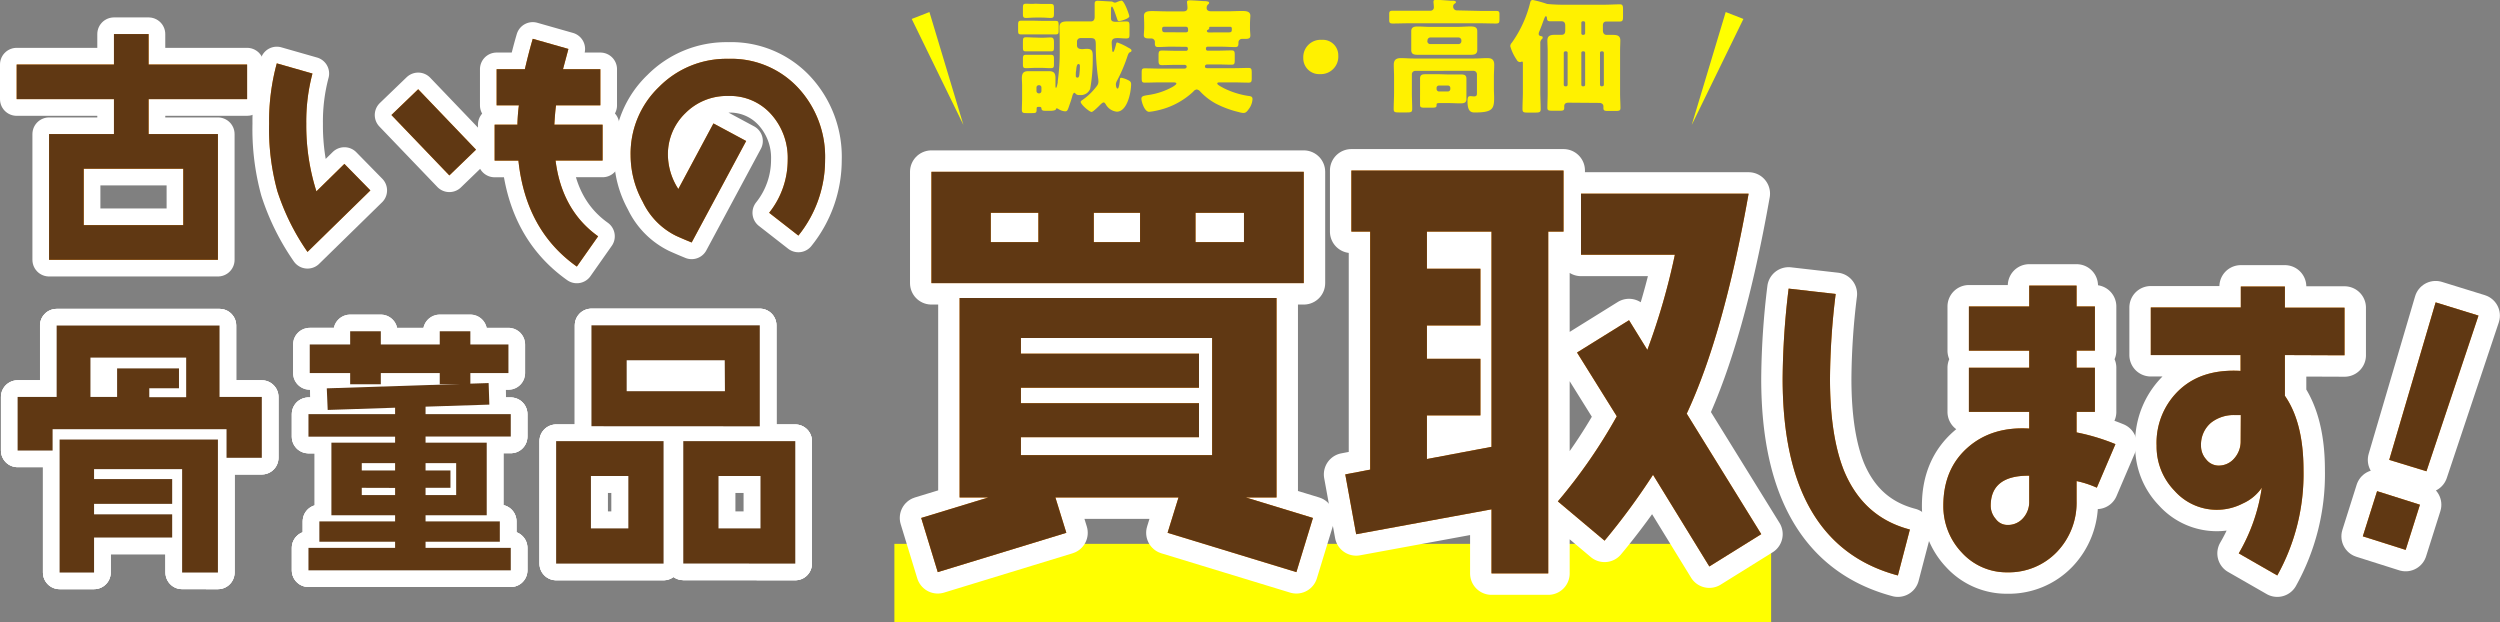
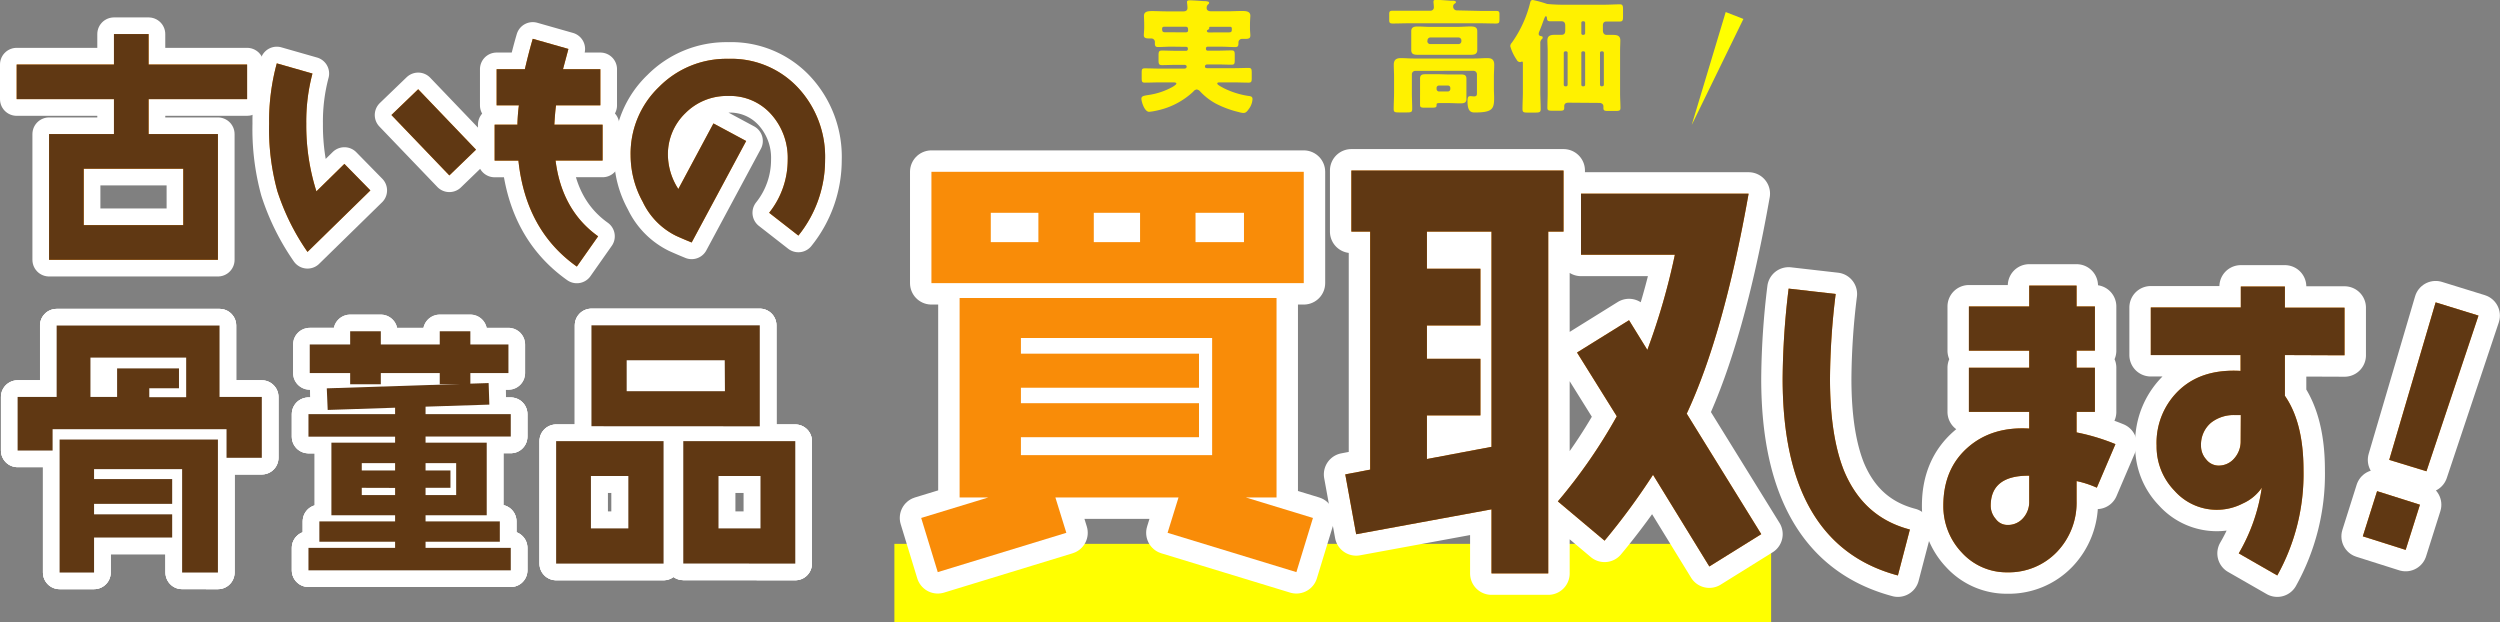
<svg xmlns="http://www.w3.org/2000/svg" width="525.19" height="130.7" viewBox="0 0 525.19 130.7">
  <rect x="0" y="0" width="525.19" height="130.7" fill="#808080" stroke="none" />
  <defs>
    <style>.cls-1{fill:#ff0;}.cls-2,.cls-5{fill:none;stroke:#fff;stroke-linecap:round;stroke-linejoin:round;}.cls-2{stroke-width:9px;}.cls-3{fill:#f98c08;}.cls-4{fill:#603813;}.cls-5{stroke-width:7px;}.cls-6{fill:#fff100;}</style>
  </defs>
  <g id="レイヤー_2" data-name="レイヤー 2">
    <g id="レイヤー_1-2" data-name="レイヤー 1">
      <rect class="cls-1" x="187.89" y="114.25" width="184.18" height="16.45" />
      <path class="cls-2" d="M272.34,120.19l-27.06-8.26,2.3-7.43H221.71l2.3,7.43L197,120.19l-3.48-11.38,14.12-4.31h-6.05V62.6h66.58v41.9H261.7l14.12,4.31ZM195.67,59.48V36.09h78.22V59.48Zm22.47-14.77h-10v6.15h10ZM254.64,71H214.47v3.3h37.41v7.16H214.47V84.7h37.41v7.15H214.47v3.76h40.17ZM239.5,44.71h-9.72v6.15h9.72Zm21.83,0H251.15v6.15h10.18Z" />
      <path class="cls-2" d="M325.25,48.66v71.8H313.33V107l-28.43,5.23-2.29-12.57,5.23-1v-50h-3.95V35.82h44.57V48.66Zm-11.92,0H299.76v7.79H311V68.37H299.76v7H311V87.26H299.76v9.17l13.57-2.56ZM359.09,119,347.26,99.74a141.74,141.74,0,0,1-10.18,13.84l-9.81-8.25a111.76,111.76,0,0,0,12.38-17.88L331.3,74.06l10.92-6.79,3.85,6.24a139.92,139.92,0,0,0,5.78-20H332.13V40.68h35.21q-5.22,29.57-13,46.22L370,112.21Z" />
      <path class="cls-2" d="M398.7,120.89q-24.18-6.47-24.21-41.26a163.16,163.16,0,0,1,1.26-19l9.88,1.13a151.52,151.52,0,0,0-1.19,17.84c0,8,1,14.4,2.92,19.24,2.72,6.57,7.29,10.68,13.86,12.4Z" />
      <path class="cls-2" d="M440.49,102.45a21,21,0,0,0-4.25-1.39v4.24a14.91,14.91,0,0,1-4.11,10.62,14,14,0,0,1-10.41,4.31,12.71,12.71,0,0,1-9.55-4.11,14.13,14.13,0,0,1-3.92-9.89c0-5.17,1.73-9.22,5.11-12.2s7.69-4.31,12.93-4V86.53H413.62V77.25h12.67V73.66H413.62V64.38h12.67V60h9.95v4.38h3.85v9.28h-3.85v3.59h3.85v9.28h-3.85v4.31a43.64,43.64,0,0,1,8.16,2.46Zm-14.2-2.52h-.2c-5.24,0-7.89,2.12-7.89,6.3a4.19,4.19,0,0,0,1.06,2.79,3,3,0,0,0,2.46,1.26,4.2,4.2,0,0,0,3.31-1.46,5.06,5.06,0,0,0,1.26-3.52Z" />
      <path class="cls-2" d="M480,74.59v8.56c2.58,3.71,3.91,8.89,3.91,15.59a43.72,43.72,0,0,1-5.51,22.15l-8.09-4.64a38.12,38.12,0,0,0,4.84-13.8,9.51,9.51,0,0,1-4,3.32,11.87,11.87,0,0,1-14.32-2.66,13.31,13.31,0,0,1-3.78-9.48,15.22,15.22,0,0,1,5.1-12c3.25-2.85,7.43-4,12.54-3.71V74.59H451.83v-10h18.91V60.2H480v4.44h12.53v10ZM470.74,87.2h-1.13a7.73,7.73,0,0,0-5.11,1.59,6,6,0,0,0-2.12,4.84,4.23,4.23,0,0,0,1.06,2.85A3.34,3.34,0,0,0,466,97.81a4.27,4.27,0,0,0,3.38-1.53,5.32,5.32,0,0,0,1.33-3.58Z" />
      <path class="cls-2" d="M505.37,115.52l-9-2.85,3-9.49,9,2.85ZM509.74,99l-7.82-2.39,9.75-33.09,9,2.78Z" />
      <path class="cls-3" d="M272.34,120.19l-27.06-8.26,2.3-7.43H221.71l2.3,7.43L197,120.19l-3.48-11.38,14.12-4.31h-6.05V62.6h66.58v41.9H261.7l14.12,4.31ZM195.67,59.48V36.09h78.22V59.48Zm22.47-14.77h-10v6.15h10ZM254.64,71H214.47v3.3h37.41v7.16H214.47V84.7h37.41v7.15H214.47v3.76h40.17ZM239.5,44.71h-9.72v6.15h9.72Zm21.83,0H251.15v6.15h10.18Z" />
      <path class="cls-3" d="M325.25,48.66v71.8H313.33V107l-28.43,5.23-2.29-12.57,5.23-1v-50h-3.95V35.82h44.57V48.66Zm-11.92,0H299.76v7.79H311V68.37H299.76v7H311V87.26H299.76v9.17l13.57-2.56ZM359.09,119,347.26,99.74a141.74,141.74,0,0,1-10.18,13.84l-9.81-8.25a111.76,111.76,0,0,0,12.38-17.88L331.3,74.06l10.92-6.79,3.85,6.24a139.92,139.92,0,0,0,5.78-20H332.13V40.68h35.21q-5.22,29.57-13,46.22L370,112.21Z" />
      <path class="cls-3" d="M398.7,120.89q-24.18-6.47-24.21-41.26a163.16,163.16,0,0,1,1.26-19l9.88,1.13a151.52,151.52,0,0,0-1.19,17.84c0,8,1,14.4,2.92,19.24,2.72,6.57,7.29,10.68,13.86,12.4Z" />
      <path class="cls-3" d="M440.49,102.45a21,21,0,0,0-4.25-1.39v4.24a14.91,14.91,0,0,1-4.11,10.62,14,14,0,0,1-10.41,4.31,12.71,12.71,0,0,1-9.55-4.11,14.13,14.13,0,0,1-3.92-9.89c0-5.17,1.73-9.22,5.11-12.2s7.69-4.31,12.93-4V86.53H413.62V77.25h12.67V73.66H413.62V64.38h12.67V60h9.95v4.38h3.85v9.28h-3.85v3.59h3.85v9.28h-3.85v4.31a43.64,43.64,0,0,1,8.16,2.46Zm-14.2-2.52h-.2c-5.24,0-7.89,2.12-7.89,6.3a4.19,4.19,0,0,0,1.06,2.79,3,3,0,0,0,2.46,1.26,4.2,4.2,0,0,0,3.31-1.46,5.06,5.06,0,0,0,1.26-3.52Z" />
      <path class="cls-3" d="M480,74.59v8.56c2.58,3.71,3.91,8.89,3.91,15.59a43.72,43.72,0,0,1-5.51,22.15l-8.09-4.64a38.12,38.12,0,0,0,4.84-13.8,9.51,9.51,0,0,1-4,3.32,11.87,11.87,0,0,1-14.32-2.66,13.31,13.31,0,0,1-3.78-9.48,15.22,15.22,0,0,1,5.1-12c3.25-2.85,7.43-4,12.54-3.71V74.59H451.83v-10h18.91V60.2H480v4.44h12.53v10ZM470.74,87.2h-1.13a7.73,7.73,0,0,0-5.11,1.59,6,6,0,0,0-2.12,4.84,4.23,4.23,0,0,0,1.06,2.85A3.34,3.34,0,0,0,466,97.81a4.27,4.27,0,0,0,3.38-1.53,5.32,5.32,0,0,0,1.33-3.58Z" />
      <path class="cls-3" d="M505.37,115.52l-9-2.85,3-9.49,9,2.85ZM509.74,99l-7.82-2.39,9.75-33.09,9,2.78Z" />
-       <path class="cls-4" d="M272.34,120.19l-27.06-8.26,2.3-7.43H221.71l2.3,7.43L197,120.19l-3.48-11.38,14.12-4.31h-6.05V62.6h66.58v41.9H261.7l14.12,4.31ZM195.67,59.48V36.09h78.22V59.48Zm22.47-14.77h-10v6.15h10ZM254.64,71H214.47v3.3h37.41v7.16H214.47V84.7h37.41v7.15H214.47v3.76h40.17ZM239.5,44.71h-9.72v6.15h9.72Zm21.83,0H251.15v6.15h10.18Z" />
      <path class="cls-4" d="M325.25,48.66v71.8H313.33V107l-28.43,5.23-2.29-12.57,5.23-1v-50h-3.95V35.82h44.57V48.66Zm-11.92,0H299.76v7.79H311V68.37H299.76v7H311V87.26H299.76v9.17l13.57-2.56ZM359.09,119,347.26,99.74a141.74,141.74,0,0,1-10.18,13.84l-9.81-8.25a111.76,111.76,0,0,0,12.38-17.88L331.3,74.06l10.92-6.79,3.85,6.24a139.92,139.92,0,0,0,5.78-20H332.13V40.68h35.21q-5.22,29.57-13,46.22L370,112.21Z" />
      <path class="cls-4" d="M398.7,120.89q-24.18-6.47-24.21-41.26a163.16,163.16,0,0,1,1.26-19l9.88,1.13a151.52,151.52,0,0,0-1.19,17.84c0,8,1,14.4,2.92,19.24,2.72,6.57,7.29,10.68,13.86,12.4Z" />
      <path class="cls-4" d="M440.49,102.45a21,21,0,0,0-4.25-1.39v4.24a14.91,14.91,0,0,1-4.11,10.62,14,14,0,0,1-10.41,4.31,12.71,12.71,0,0,1-9.55-4.11,14.13,14.13,0,0,1-3.92-9.89c0-5.17,1.73-9.22,5.11-12.2s7.69-4.31,12.93-4V86.53H413.62V77.25h12.67V73.66H413.62V64.38h12.67V60h9.95v4.38h3.85v9.28h-3.85v3.59h3.85v9.28h-3.85v4.31a43.64,43.64,0,0,1,8.16,2.46Zm-14.2-2.52h-.2c-5.24,0-7.89,2.12-7.89,6.3a4.19,4.19,0,0,0,1.06,2.79,3,3,0,0,0,2.46,1.26,4.2,4.2,0,0,0,3.31-1.46,5.06,5.06,0,0,0,1.26-3.52Z" />
      <path class="cls-4" d="M480,74.59v8.56c2.58,3.71,3.91,8.89,3.91,15.59a43.72,43.72,0,0,1-5.51,22.15l-8.09-4.64a38.12,38.12,0,0,0,4.84-13.8,9.51,9.51,0,0,1-4,3.32,11.87,11.87,0,0,1-14.32-2.66,13.31,13.31,0,0,1-3.78-9.48,15.22,15.22,0,0,1,5.1-12c3.25-2.85,7.43-4,12.54-3.71V74.59H451.83v-10h18.91V60.2H480v4.44h12.53v10ZM470.74,87.2h-1.13a7.73,7.73,0,0,0-5.11,1.59,6,6,0,0,0-2.12,4.84,4.23,4.23,0,0,0,1.06,2.85A3.34,3.34,0,0,0,466,97.81a4.27,4.27,0,0,0,3.38-1.53,5.32,5.32,0,0,0,1.33-3.58Z" />
      <path class="cls-4" d="M505.37,115.52l-9-2.85,3-9.49,9,2.85ZM509.74,99l-7.82-2.39,9.75-33.09,9,2.78Z" />
      <path class="cls-5" d="M31.22,20.83v7.34H45.78V54.58H10.31V28.17H23.94V20.83H3.5V13.55H23.94V7.16h7.28v6.39H51.91v7.28ZM38.5,35.45H17.59V47.3H38.5Z" />
      <path class="cls-5" d="M64.6,52.92a48.33,48.33,0,0,1-6.34-12.79A49.15,49.15,0,0,1,56.54,26a45.89,45.89,0,0,1,1.61-12.69l7.49,2.14A39.23,39.23,0,0,0,64.34,26a45.82,45.82,0,0,0,2.13,14.2l5.88-5.77L77.81,40ZM94.4,36.85,82.23,24.16l5.62-5.41L100,31.44Z" />
      <path class="cls-5" d="M116.71,33.73c.88,7,3.9,12.32,8.94,15.91L121.18,56c-7.13-5.05-11.23-12.43-12.27-22.26h-5V26.19h4.79a36.93,36.93,0,0,1,.31-4.06h-4.68V14.54h5.93c.47-2,1-4.16,1.66-6.39l7.49,2.13-1.14,4.26h7.85v7.59h-9.31c-.16,1.1-.26,2.45-.36,4.06h10.14v7.54Z" />
      <path class="cls-5" d="M167.72,49.49l-6.14-4.79a17.81,17.81,0,0,0,3.9-11.13,13.69,13.69,0,0,0-3.38-9.46A11.55,11.55,0,0,0,153,20.16,12.26,12.26,0,0,0,144,23.75a12,12,0,0,0-3.69,8.89,13.46,13.46,0,0,0,2.19,7.07l7.38-13.78,6.87,3.69L145.3,50.94c-1-.41-2.13-.88-3.27-1.4a15.17,15.17,0,0,1-7-7.13,20.25,20.25,0,0,1-2.55-9.77,19.37,19.37,0,0,1,6-14.41A19.87,19.87,0,0,1,153,12.36a19.18,19.18,0,0,1,14.66,6.08,21.26,21.26,0,0,1,5.67,15.13A25.28,25.28,0,0,1,167.72,49.49Z" />
      <path class="cls-3" d="M31.22,20.83v7.34H45.78V54.58H10.31V28.17H23.94V20.83H3.5V13.55H23.94V7.16h7.28v6.39H51.91v7.28ZM38.5,35.45H17.59V47.3H38.5Z" />
      <path class="cls-3" d="M64.6,52.92a48.33,48.33,0,0,1-6.34-12.79A49.15,49.15,0,0,1,56.54,26a45.89,45.89,0,0,1,1.61-12.69l7.49,2.14A39.23,39.23,0,0,0,64.34,26a45.82,45.82,0,0,0,2.13,14.2l5.88-5.77L77.81,40ZM94.4,36.85,82.23,24.16l5.62-5.41L100,31.44Z" />
      <path class="cls-3" d="M116.71,33.73c.88,7,3.9,12.32,8.94,15.91L121.18,56c-7.13-5.05-11.23-12.43-12.27-22.26h-5V26.19h4.79a36.93,36.93,0,0,1,.31-4.06h-4.68V14.54h5.93c.47-2,1-4.16,1.66-6.39l7.49,2.13-1.14,4.26h7.85v7.59h-9.31c-.16,1.1-.26,2.45-.36,4.06h10.14v7.54Z" />
      <path class="cls-3" d="M167.72,49.49l-6.14-4.79a17.81,17.81,0,0,0,3.9-11.13,13.69,13.69,0,0,0-3.38-9.46A11.55,11.55,0,0,0,153,20.16,12.26,12.26,0,0,0,144,23.75a12,12,0,0,0-3.69,8.89,13.46,13.46,0,0,0,2.19,7.07l7.38-13.78,6.87,3.69L145.3,50.94c-1-.41-2.13-.88-3.27-1.4a15.17,15.17,0,0,1-7-7.13,20.25,20.25,0,0,1-2.55-9.77,19.37,19.37,0,0,1,6-14.41A19.87,19.87,0,0,1,153,12.36a19.18,19.18,0,0,1,14.66,6.08,21.26,21.26,0,0,1,5.67,15.13A25.28,25.28,0,0,1,167.72,49.49Z" />
      <path class="cls-4" d="M31.22,20.83v7.34H45.78V54.58H10.31V28.17H23.94V20.83H3.5V13.55H23.94V7.16h7.28v6.39H51.91v7.28ZM38.5,35.45H17.59V47.3H38.5Z" />
      <path class="cls-4" d="M64.6,52.92a48.33,48.33,0,0,1-6.34-12.79A49.15,49.15,0,0,1,56.54,26a45.89,45.89,0,0,1,1.61-12.69l7.49,2.14A39.23,39.23,0,0,0,64.34,26a45.82,45.82,0,0,0,2.13,14.2l5.88-5.77L77.81,40ZM94.4,36.85,82.23,24.16l5.62-5.41L100,31.44Z" />
      <path class="cls-4" d="M116.71,33.73c.88,7,3.9,12.32,8.94,15.91L121.18,56c-7.13-5.05-11.23-12.43-12.27-22.26h-5V26.19h4.79a36.93,36.93,0,0,1,.31-4.06h-4.68V14.54h5.93c.47-2,1-4.16,1.66-6.39l7.49,2.13-1.14,4.26h7.85v7.59h-9.31c-.16,1.1-.26,2.45-.36,4.06h10.14v7.54Z" />
      <path class="cls-4" d="M167.72,49.49l-6.14-4.79a17.81,17.81,0,0,0,3.9-11.13,13.69,13.69,0,0,0-3.38-9.46A11.55,11.55,0,0,0,153,20.16,12.26,12.26,0,0,0,144,23.75a12,12,0,0,0-3.69,8.89,13.46,13.46,0,0,0,2.19,7.07l7.38-13.78,6.87,3.69L145.3,50.94c-1-.41-2.13-.88-3.27-1.4a15.17,15.17,0,0,1-7-7.13,20.25,20.25,0,0,1-2.55-9.77,19.37,19.37,0,0,1,6-14.41A19.87,19.87,0,0,1,153,12.36a19.18,19.18,0,0,1,14.66,6.08,21.26,21.26,0,0,1,5.67,15.13A25.28,25.28,0,0,1,167.72,49.49Z" />
      <path class="cls-5" d="M47.59,96.17v-6H11.05v4.47H3.7V83.39h8.2v-15H46.12v15H55V96.17Zm-9.33,24.1V98.55H19.76v2.09H36.17v5.21H19.76v2.2H36.17v4.87H19.76v7.35H12.52V92.33H45.78v27.94Zm.85-45.14H19v8.26h5.6v-6h13v4.18H31.36v1.87h7.75Z" />
      <path class="cls-5" d="M116.83,118.4V92.67H139.4V118.4ZM132,100h-7.86v11H132Zm-7.75-10.46V68.34h35.36V89.56Zm28-13.86H131.65v6.5h20.64Zm-8.71,42.7V92.67h23.53V118.4ZM159.76,100h-8.82v11h8.82Z" />
      <path class="cls-5" d="M47.59,96.17v-6H11.05v4.47H3.7V83.39h8.2v-15H46.12v15H55V96.17Zm-9.33,24.1V98.55H19.76v2.09H36.17v5.21H19.76v2.2H36.17v4.87H19.76v7.35H12.52V92.33H45.78v27.94Zm.85-45.14H19v8.26h5.6v-6h13v4.18H31.36v1.87h7.75Z" />
      <path class="cls-5" d="M116.83,118.4V92.67H139.4V118.4ZM132,100h-7.86v11H132Zm-7.75-10.46V68.34h35.36V89.56Zm28-13.86H131.65v6.5h20.64Zm-8.71,42.7V92.67h23.53V118.4ZM159.76,100h-8.82v11h8.82Z" />
      <path class="cls-5" d="M47.59,96.17v-6H11.05v4.47H3.7V83.39h8.2v-15H46.12v15H55V96.17Zm-9.33,24.1V98.55H19.76v2.09H36.17v5.21H19.76v2.2H36.17v4.87H19.76v7.35H12.52V92.33H45.78v27.94Zm.85-45.14H19v8.26h5.6v-6h13v4.18H31.36v1.87h7.75Z" />
      <path class="cls-5" d="M116.83,118.4V92.67H139.4V118.4ZM132,100h-7.86v11H132Zm-7.75-10.46V68.34h35.36V89.56Zm28-13.86H131.65v6.5h20.64Zm-8.71,42.7V92.67h23.53V118.4ZM159.76,100h-8.82v11h8.82Z" />
      <path class="cls-5" d="M98.81,78.37v2.35H92.38V78.37H80v2.35H73.56V78.37H65.07v-6h8.49V69.59H80v2.78H92.38V69.59h6.43v2.78h8v6Z" />
      <path class="cls-5" d="M98.81,78.37v2.35H92.38V78.37H80v2.35H73.56V78.37H65.07v-6h8.49V69.59H80v2.78H92.38V69.59h6.43v2.78h8v6Z" />
      <path class="cls-5" d="M68.84,86.12l-.19-4.54,34-1.11L102.8,85l-13.4.43V87h17.9v4.71H89.4V93h12.85v15.25H89.4v1.28H105v4.28H89.4v1.29h17.9v4.71H64.8v-4.71H83v-1.29H67.09v-4.28H83v-1.28H69.62V93H83V91.73H64.8V87H83V85.65ZM76,97.3v1.54H83V97.3Zm0,5.18V104H83v-1.5ZM95.83,104V97.3H89.4v1.54h5.23v3.64H89.4V104Z" />
      <path class="cls-5" d="M68.84,86.12l-.19-4.54,34-1.11L102.8,85l-13.4.43V87h17.9v4.71H89.4V93h12.85v15.25H89.4v1.28H105v4.28H89.4v1.29h17.9v4.71H64.8v-4.71H83v-1.29H67.09v-4.28H83v-1.28H69.62V93H83V91.73H64.8V87H83V85.65ZM76,97.3v1.54H83V97.3Zm0,5.18V104H83v-1.5ZM95.83,104V97.3H89.4v1.54h5.23v3.64H89.4V104Z" />
      <path class="cls-5" d="M68.84,86.12l-.19-4.54,34-1.11L102.8,85l-13.4.43V87h17.9v4.71H89.4V93h12.85v15.25H89.4v1.28H105v4.28H89.4v1.29h17.9v4.71H64.8v-4.71H83v-1.29H67.09v-4.28H83v-1.28H69.62V93H83V91.73H64.8V87H83V85.65ZM76,97.3v1.54H83V97.3Zm0,5.18V104H83v-1.5ZM95.83,104V97.3H89.4v1.54h5.23v3.64H89.4V104Z" />
      <path class="cls-4" d="M47.59,96.17v-6H11.05v4.47H3.7V83.39h8.2v-15H46.12v15H55V96.17Zm-9.33,24.1V98.55H19.76v2.09H36.17v5.21H19.76v2.2H36.17v4.87H19.76v7.35H12.52V92.33H45.78v27.94Zm.85-45.14H19v8.26h5.6v-6h13v4.18H31.36v1.87h7.75Z" />
      <path class="cls-4" d="M116.83,118.4V92.67H139.4V118.4ZM132,100h-7.86v11H132Zm-7.75-10.46V68.34h35.36V89.56Zm28-13.86H131.65v6.5h20.64Zm-8.71,42.7V92.67h23.53V118.4ZM159.76,100h-8.82v11h8.82Z" />
      <path class="cls-4" d="M98.81,78.37v2.35H92.38V78.37H80v2.35H73.56V78.37H65.07v-6h8.49V69.59H80v2.78H92.38V69.59h6.43v2.78h8v6Z" />
      <path class="cls-4" d="M68.84,86.12l-.19-4.54,34-1.11L102.8,85l-13.4.43V87h17.9v4.71H89.4V93h12.85v15.25H89.4v1.28H105v4.28H89.4v1.29h17.9v4.71H64.8v-4.71H83v-1.29H67.09v-4.28H83v-1.28H69.62V93H83V91.73H64.8V87H83V85.65ZM76,97.3v1.54H83V97.3Zm0,5.18V104H83v-1.5ZM95.83,104V97.3H89.4v1.54h5.23v3.64H89.4V104Z" />
-       <path class="cls-6" d="M219.27,4.39c.81,0,1.59,0,2.4,0,.64,0,.72.1.72,1v.93c0,.73,0,.91-.75.91s-1.59,0-2.37,0H217c-.8,0-1.58,0-2.36,0s-.76-.15-.76-1.17V5.46c0-.89,0-1.12.73-1.12s1.59,0,2.39,0Zm-1,18.06c-.32,0-.5,0-.5.39V23c0,.7-.15.76-.93.76h-1.17c-.75,0-1-.06-1-.68,0-.8.05-1.61.05-2.42V18c0-.57-.05-1.12-.05-1.59,0-.91.28-1.45,1.24-1.45.39,0,.78,0,1.15,0h2.26c.39,0,.75,0,1.14,0,1,0,1.27.52,1.27,1.45,0,.5,0,1,0,1.46s0,.57.13.57.26-.68.34-1.07a1.66,1.66,0,0,0,0-.28,43.18,43.18,0,0,0,.42-6.63V8.29c0-.88-.05-1.77-.05-2.65,0-1,.78-1.14,1.61-1.14s2,0,3,0h2c.55,0,.78-.39.78-.91V.78c0-.47.21-.62.68-.62l2.65.15a1,1,0,0,1,.62.16.55.55,0,0,0,.29.08,1,1,0,0,0,.46-.13,4.78,4.78,0,0,1,.94-.29c.6,0,1.64,3,1.64,3.3,0,.49-1.82,1-2.13,1s-.37-.26-.45-.5l-.13-.39c-.26-.75-.72-2.15-.93-2.15s-.21.44-.21.57c0,.39,0,.8,0,1.19v.68c0,.62.36.75,1.06.75.52,0,1.22-.07,2.13-.07.63,0,.7.18.7,1V7.2c0,.73-.07.88-.72.88S235.28,8,234.81,8c-.83,0-1.27.16-1.27,1,0,.13.05.91.08,1.12s0,.8.21.8.46-1,.59-1.45a1.36,1.36,0,0,1,.06-.24c0-.13.07-.31.23-.31A12.15,12.15,0,0,1,237,10c.2.11.7.32.7.6s-.19.31-.32.37-.28.13-.49.72a32.82,32.82,0,0,1-2.29,5.38,1.6,1.6,0,0,0-.18.68c0,.21.08.86.37.86s.44-1.43.46-1.72,0-.55.32-.55a5,5,0,0,1,1.43.5c.38.18.62.36.62.83,0,1.72-.81,5.79-3,5.79a3,3,0,0,1-2.32-1.53c-.1-.15-.23-.41-.46-.41s-.63.41-.81.59-1.4,1.41-1.71,1.41c-.47,0-2.29-1.59-2.29-2.11,0-.18.23-.31.36-.41a12.55,12.55,0,0,0,2.6-2.39c.5-.6.76-.89.76-1.46a5.15,5.15,0,0,0-.08-.83,52.34,52.34,0,0,1-.47-5.87V9.69c0-1.17,0-1.69-1.07-1.69h-2.15a.73.73,0,0,0-.73.73v.81c0,.62.52.78,1.07.78.33,0,.7-.06,1-.06,1.24,0,1.24.65,1.24,1.8a34.6,34.6,0,0,1-.54,6.6,2.11,2.11,0,0,1-2.24,1.3.92.92,0,0,1-.8-.26c-.08-.08-.18-.21-.31-.21s-.32.39-.37.57c-.13.55-.47,1.56-.67,2.11-.34,1-.42,1.22-.89,1.22a3.15,3.15,0,0,1-1.24-.39.48.48,0,0,0-.16-.08.71.71,0,0,0-.31-.16c-.16,0-.19.11-.24.26s-.65.26-1.06.26h-.89c-.78,0-1-.05-1.06-.49,0-.23-.13-.34-.36-.34Zm.54-10.94c.7,0,1.43,0,1.87,0,.68,0,.73.21.73.86v1.11c0,.65-.05.84-.73.84s-1.17-.06-1.87-.06h-1.3c-.72,0-1.35.06-1.89.06-.7,0-.73-.16-.73-1.07v-.6c0-.91,0-1.14.73-1.14.49,0,1.17,0,1.89,0Zm0-10.68c.7,0,1.4,0,1.87,0,.7,0,.73.23.73,1v.94c0,.78-.05,1-.73,1-.47,0-1.17-.08-1.87-.08h-1.33c-.7,0-1.4.08-1.87.08-.67,0-.72-.19-.72-1V1.87c0-.86,0-1.09.72-1.09.52,0,1.17.08,1.87,0Zm0,7.1c.67,0,1.38-.06,1.9-.06s.7.21.7,1v.92c0,.83,0,1-.73,1-.47,0-1.14,0-1.87,0h-1.33c-.72,0-1.4,0-1.87,0-.7,0-.72-.18-.72-1.06V9c0-.93,0-1.17.7-1.17s1.22.06,1.89.06ZM217.74,19.1a.5.5,0,0,0,.49.52h.06a.5.5,0,0,0,.49-.52v-.7a.48.48,0,0,0-.49-.5h-.06a.48.48,0,0,0-.49.5ZM226,15.85V16a.33.33,0,0,0,.34.31c.29,0,.34-.26.39-.5a15.45,15.45,0,0,0,.13-1.95c0-.2-.05-.41-.31-.41s-.42.49-.47,1.32C226,15.07,226,15.44,226,15.85Z" />
      <path class="cls-6" d="M246.09,9.8c-.94,0-1.87.08-2.81.08-.65,0-.67-.34-.67-.89V8.91a.74.74,0,0,0-.73-.83c-.08,0-.16,0-.26,0-.75,0-1.33,0-1.33-.7,0-.37.08-1,.08-1.56V5.22c0-.78-.05-1.63-.05-1.89,0-1,1-1,1.77-1,1,0,2,.06,3,.06h3.54c.47,0,.83-.19.83-.71s-.1-1.09-.1-1.24c0-.34.28-.37.57-.37.7,0,2.15.11,2.88.16a2,2,0,0,0,.34,0c.49.06.86.08.86.39,0,.13-.13.24-.29.37a1,1,0,0,0-.23.7c0,.55.49.68.93.68h3.46c1,0,2-.06,3-.06.73,0,1.79,0,1.79,1,0,.18-.08,1.09-.08,1.89v.7c0,.58.08,1.2.08,1.56,0,.63-.39.71-1.17.71H261a.75.75,0,0,0-.83.7V9c0,.63-.08.89-.7.89-.94,0-1.85-.08-2.79-.08h-3a.34.34,0,0,0-.34.33v.16a.34.34,0,0,0,.34.34h2.23c.94,0,1.87-.05,2.81-.05.62,0,.67.26.67,1v1c0,.75-.05,1-.67,1-.94,0-1.87-.05-2.81-.05h-2.26c-.44,0-.52.28-.52.41,0,.37.34.37.52.37h5.64c1,0,2-.05,3-.05.62,0,.67.26.67,1.09v1.06c0,.68-.05.94-.67.94-1,0-2-.05-3-.05h-3c-.33,0-.57,0-.57.26s1.15.83,1.46,1a17.34,17.34,0,0,0,4.94,1.56c.54.08,1,.08,1,.68a3.74,3.74,0,0,1-.65,1.92c-.5.7-.73,1-1.27,1a3.9,3.9,0,0,1-.94-.18,20.85,20.85,0,0,1-4.91-1.82,13,13,0,0,1-3.2-2.49,1.2,1.2,0,0,0-.75-.45,1.11,1.11,0,0,0-.73.47A16,16,0,0,1,243,23.23a11.44,11.44,0,0,1-1.59.26c-1,0-1.63-2.18-1.63-2.75s.54-.63,1.45-.78a14.63,14.63,0,0,0,5.12-1.72c.18-.1.78-.49.78-.67s-.23-.26-.57-.26h-3c-1,0-2.06.05-3.07.05-.6,0-.65-.24-.65-1v-1c0-.81.05-1,.68-1,1,0,2,.05,3,.05h5.27c.37,0,.5-.21.5-.42s-.19-.36-.42-.36h-2c-.94,0-1.85.05-2.78.05-.65,0-.71-.29-.71-1.06v-1c0-.72.08-1,.71-1,.93,0,1.87.05,2.78.05h2.33a.34.34,0,0,0,.34-.34v-.16a.33.33,0,0,0-.34-.33Zm3-3c.26,0,.5-.1.5-.39,0-.59-.06-.8-.6-.8h-4.34c-.29,0-.52.08-.52.41,0,.55.08.76.65.76h.05l1.25,0Zm7.56,0,1.56,0c.55,0,.57-.26.57-.73s-.23-.44-.54-.44h-3.87c-.21,0-.34,0-.34.15v.13c0,.19-.16.29-.31.37s-.18.1-.18.23.1.31.44.31Z" />
-       <path class="cls-6" d="M281.14,11.64a3.68,3.68,0,0,1-3.87,3.93,3.32,3.32,0,0,1-3.48-3.38,3.64,3.64,0,0,1,3.89-3.82A3.24,3.24,0,0,1,281.14,11.64Z" />
      <path class="cls-6" d="M310.84,2.29c1.14,0,2.28,0,3.4,0,.63,0,.76.15.76.67V4.18c0,.58-.11.76-.73.76-1.15,0-2.29-.05-3.43-.05H296c-1.15,0-2.27.05-3.41.05-.65,0-.75-.18-.75-.78V3c0-.57.1-.75.75-.75,1.14,0,2.26,0,3.41,0h4.49a.69.69,0,0,0,.73-.73c0-.21-.05-.75-.08-1,0,0,0-.16,0-.21,0-.34.34-.34.6-.34.6,0,2.29.13,2.94.18.1,0,.18,0,.28,0,.5,0,.89,0,.89.34,0,.13-.16.21-.31.31a.65.65,0,0,0-.26.6.77.77,0,0,0,.7.78Zm-13.52,12.6a.71.71,0,0,0-.72.73v3.82c0,1.17.07,2.31.07,3.48,0,.65-.28.7-1.16.7h-1.59c-.86,0-1.14-.05-1.14-.7,0-1.17.08-2.31.08-3.48V16.19c0-.86-.06-1.72-.06-2.6,0-1,.5-1.38,1.46-1.38s1.79.08,2.67.08h12.84c.86,0,1.74-.08,2.6-.08.7,0,1.53.06,1.53,1.38,0,.88-.07,1.74-.07,2.6V18.5c0,.73.05,1.43.05,2.13,0,2.29-.42,3-4.06,3-.72,0-1.53-.13-1.53-2.32,0-1,.18-1.11.65-1.11.23,0,.49.05.75.05.58,0,.58-.36.58-.7s0-.44,0-.65v-3.3a.75.75,0,0,0-.73-.73Zm9.05-9.25c.83,0,1.66-.08,2.49-.08s1.48.08,1.48,1c0,.47,0,1,0,1.67v.62c0,.65,0,1.2,0,1.66,0,.91-.7,1-1.4,1-.86,0-1.71,0-2.57,0h-5.93c-.83,0-1.69,0-2.52,0s-1.45-.08-1.45-1c0-.44,0-1,0-1.69V8.24c0-.68,0-1.25,0-1.67,0-1,.78-1,1.5-1s1.67.08,2.47.08Zm-2.29,10,2.65,0c.7,0,1.33,0,1.33.88,0,.55,0,1.1,0,1.64v1c0,.55,0,1.09,0,1.64,0,.88-.63.91-1.33.91-.88,0-1.77-.06-2.65-.06h-1.22c-1,0-1.07,0-1.07.45s-.2.52-1,.52h-1.54c-.78,0-.93-.11-.93-.65s0-.91,0-1.38V18.11c0-.54,0-1.09,0-1.64,0-.88.62-.88,1.32-.88.89,0,1.77,0,2.65,0Zm-4.23-7a.61.61,0,0,0,.62.62h5.87A.61.61,0,0,0,307,8.6V8.5a.62.62,0,0,0-.63-.63h-5.87a.62.62,0,0,0-.62.63Zm1.94,10.06a.53.53,0,0,0,.5.52h1.89a.53.53,0,0,0,.5-.52v-.24a.5.5,0,0,0-.5-.49h-1.89a.5.5,0,0,0-.5.49Z" />
      <path class="cls-6" d="M329.49,21.57c-.49,0-.88.18-.88.73v.36c0,.55-.26.6-.91.6h-1.56c-.81,0-1.07-.05-1.07-.6,0-1,.06-2,.06-3v-9c0-.72-.06-1.45-.06-2.18,0-1.06.78-1.17,1.64-1.17l1.35,0c.57,0,.76-.34.76-.86V5.38c0-.52-.19-.91-.76-.91-.78,0-1.58,0-2.39,0-.52,0-.67-.18-.7-.7,0-.13-.05-.36-.23-.36S324.37,4,324,5c-.16.45-.37,1-.63,1.61a1.49,1.49,0,0,0-.13.47c0,.42.29.47.55.52s.29.13.29.31-.11.24-.24.37a1.1,1.1,0,0,0-.26.85V19.33c0,1.22.08,2.42.08,3.64,0,.62-.31.68-1.17.68h-1.56c-.83,0-1.09-.06-1.09-.73,0-1.2.08-2.39.08-3.59v-6c0-.21,0-.39-.18-.39s-.18.1-.42.1a.8.8,0,0,1-.7-.49,9.44,9.44,0,0,1-1.35-2.86,1.15,1.15,0,0,1,.34-.73A24.57,24.57,0,0,0,321.46.52c.08-.29.18-.52.55-.52a23.58,23.58,0,0,1,3,.83,34.23,34.23,0,0,0,3.82.16h8.26c1.09,0,2.16-.08,3.22-.08.6,0,.65.36.65,1.09V3.43c0,.81-.05,1.09-.7,1.09-.91,0-1.84,0-2.75,0-.6,0-.78.34-.78.86V6.39c0,.52.23.94.8.94s.83,0,1.25,0c.86,0,1.61.11,1.61,1.15,0,.7-.05,1.45-.05,2.2v9c0,1,.08,2,.08,3,0,.58-.26.63-1.12.63h-1.46c-.7,0-1-.05-1-.6,0-.13,0-.23,0-.36,0-.45-.34-.73-.89-.73ZM329,18.14a.33.33,0,0,0,.32-.34V11.12a.31.31,0,0,0-.32-.34h-.15a.33.33,0,0,0-.34.34V17.8a.33.33,0,0,0,.34.34Zm4-13.36a.32.32,0,0,0-.33-.31h-.16a.3.3,0,0,0-.31.31V7a.32.32,0,0,0,.31.33h.16A.35.35,0,0,0,333,7Zm0,6.34a.32.32,0,0,0-.33-.34h-.16a.31.31,0,0,0-.31.34V17.8a.33.33,0,0,0,.31.34h.16a.34.34,0,0,0,.33-.34Zm3.59,7a.32.32,0,0,0,.34-.34V11.12a.33.33,0,0,0-.34-.34h-.13a.33.33,0,0,0-.34.34V17.8a.35.35,0,0,0,.34.34Z" />
      <polygon class="cls-1" points="366.25 3.98 355.39 26.25 362.53 2.53 366.25 3.98 366.25 3.98" />
-       <polygon class="cls-1" points="195.25 2.53 202.39 26.25 191.53 3.98 195.25 2.53 195.25 2.53" />
    </g>
  </g>
</svg>